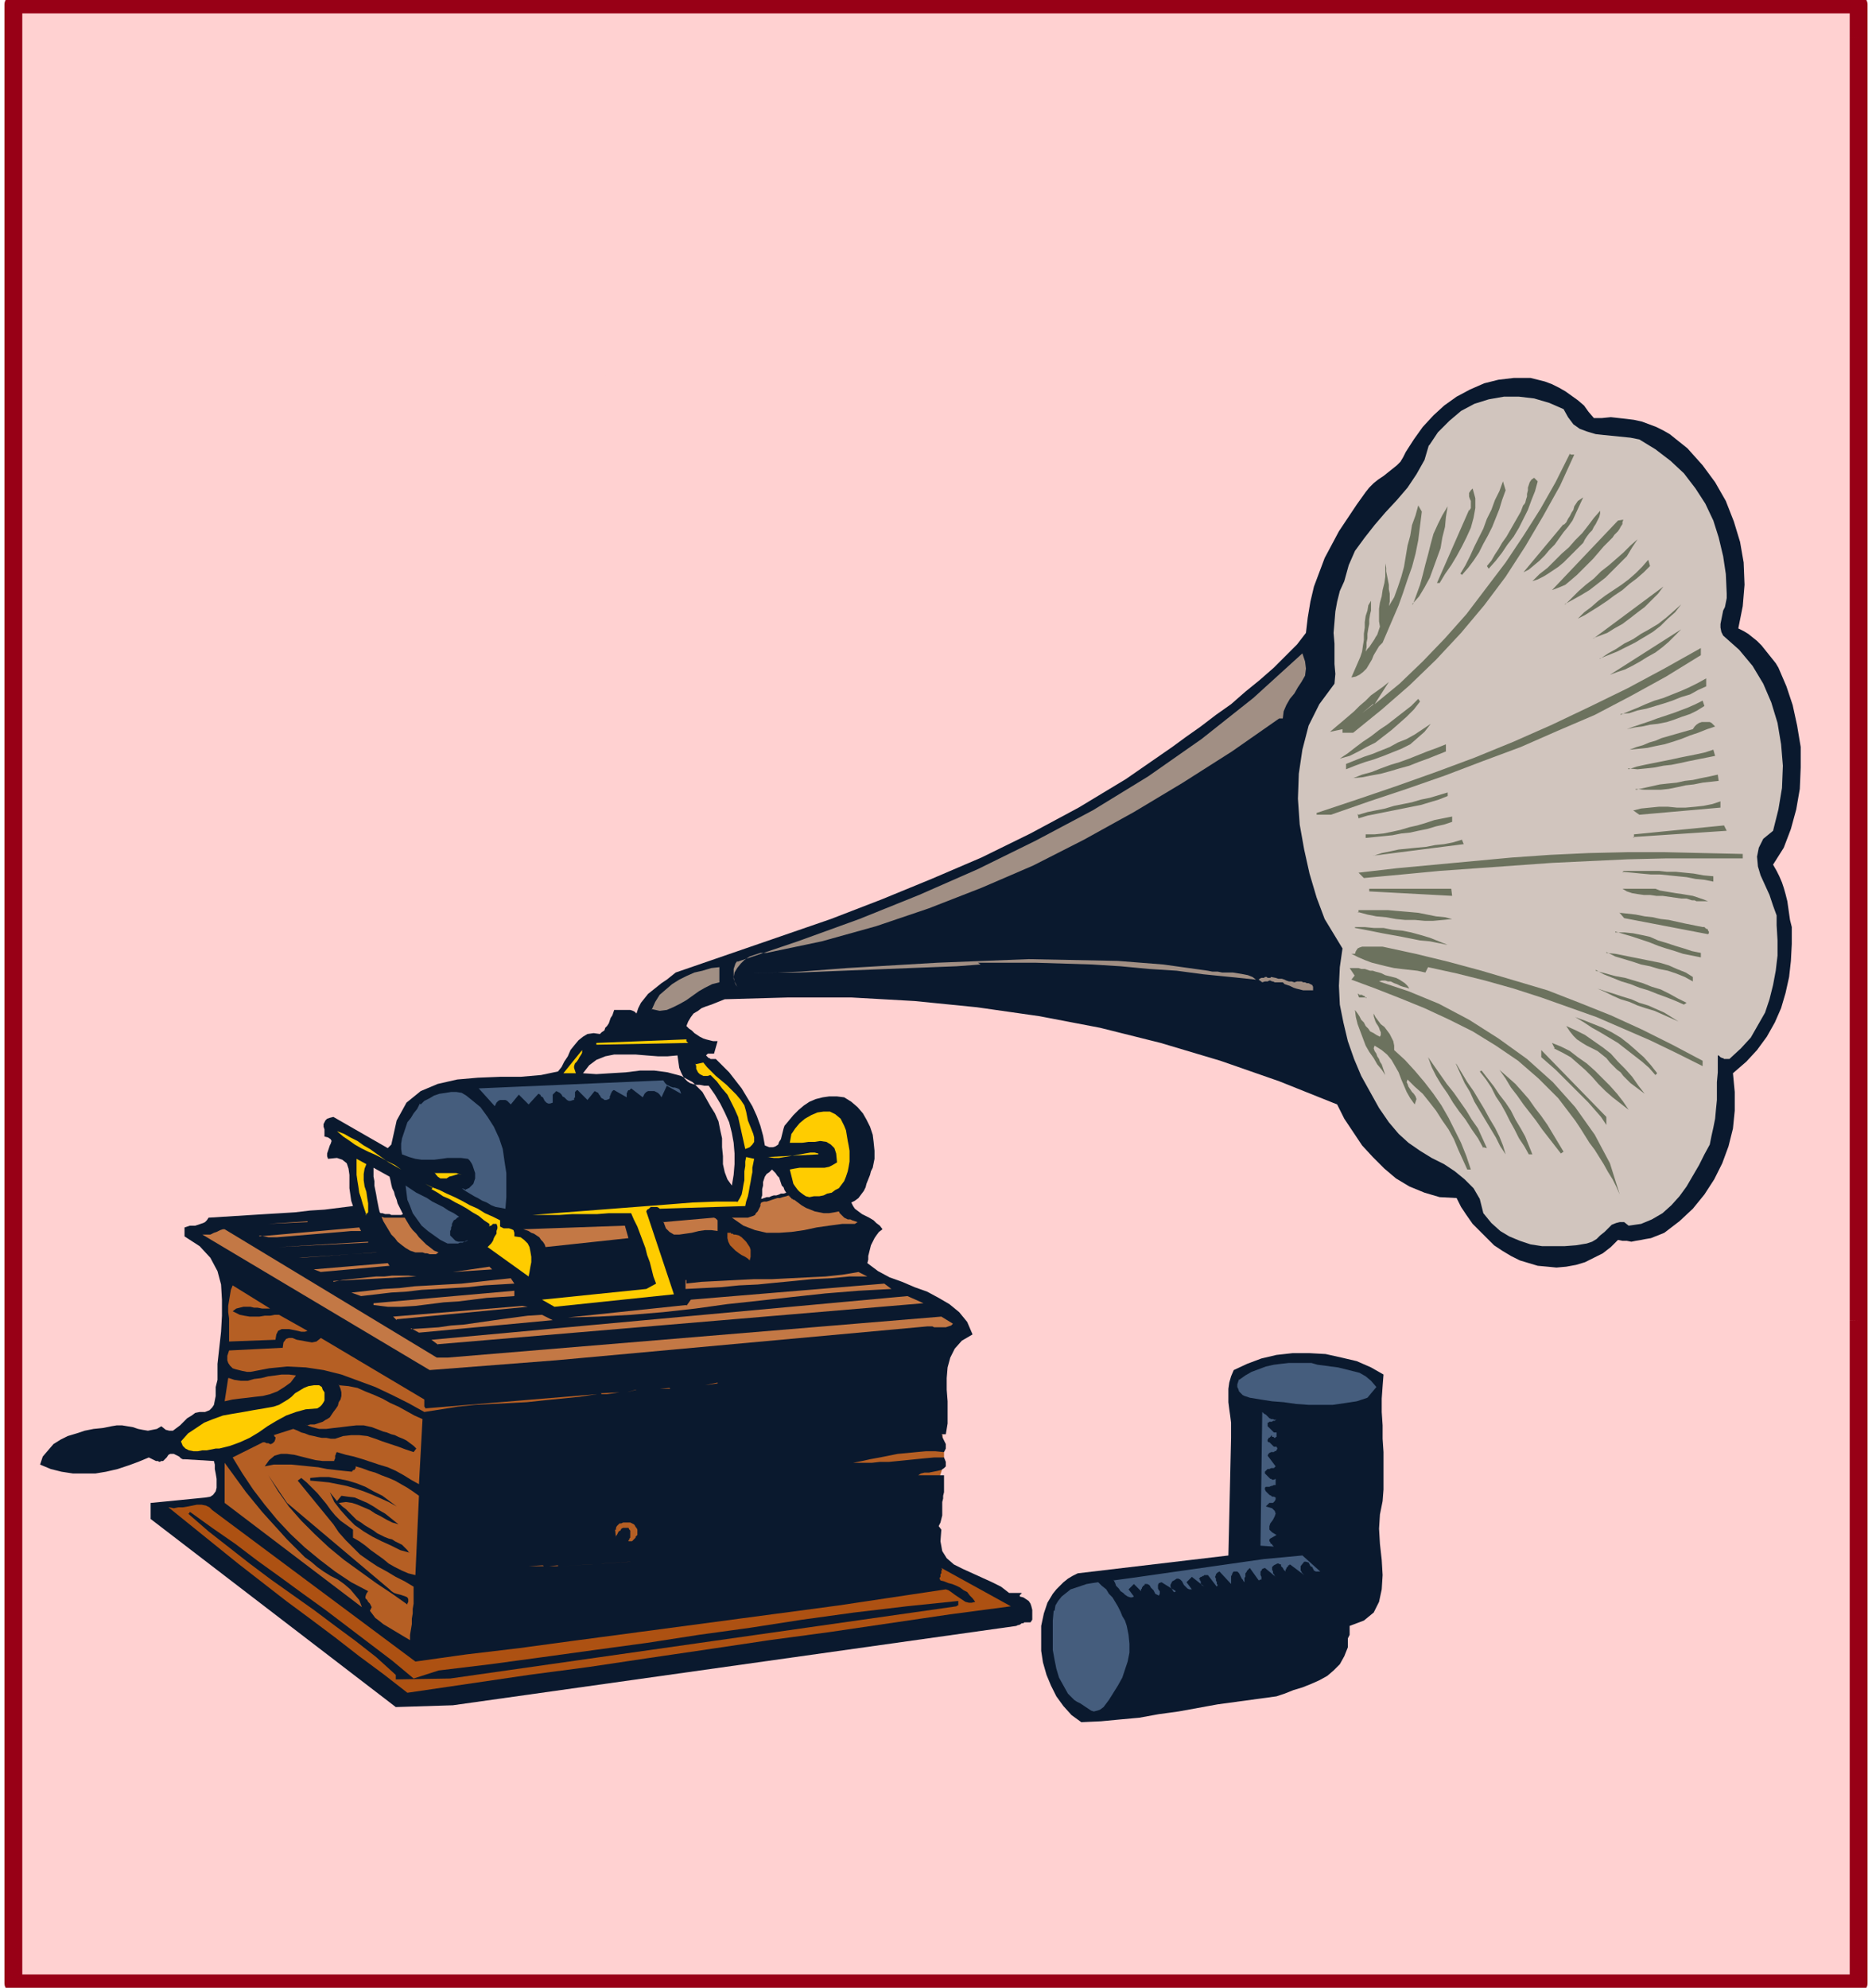
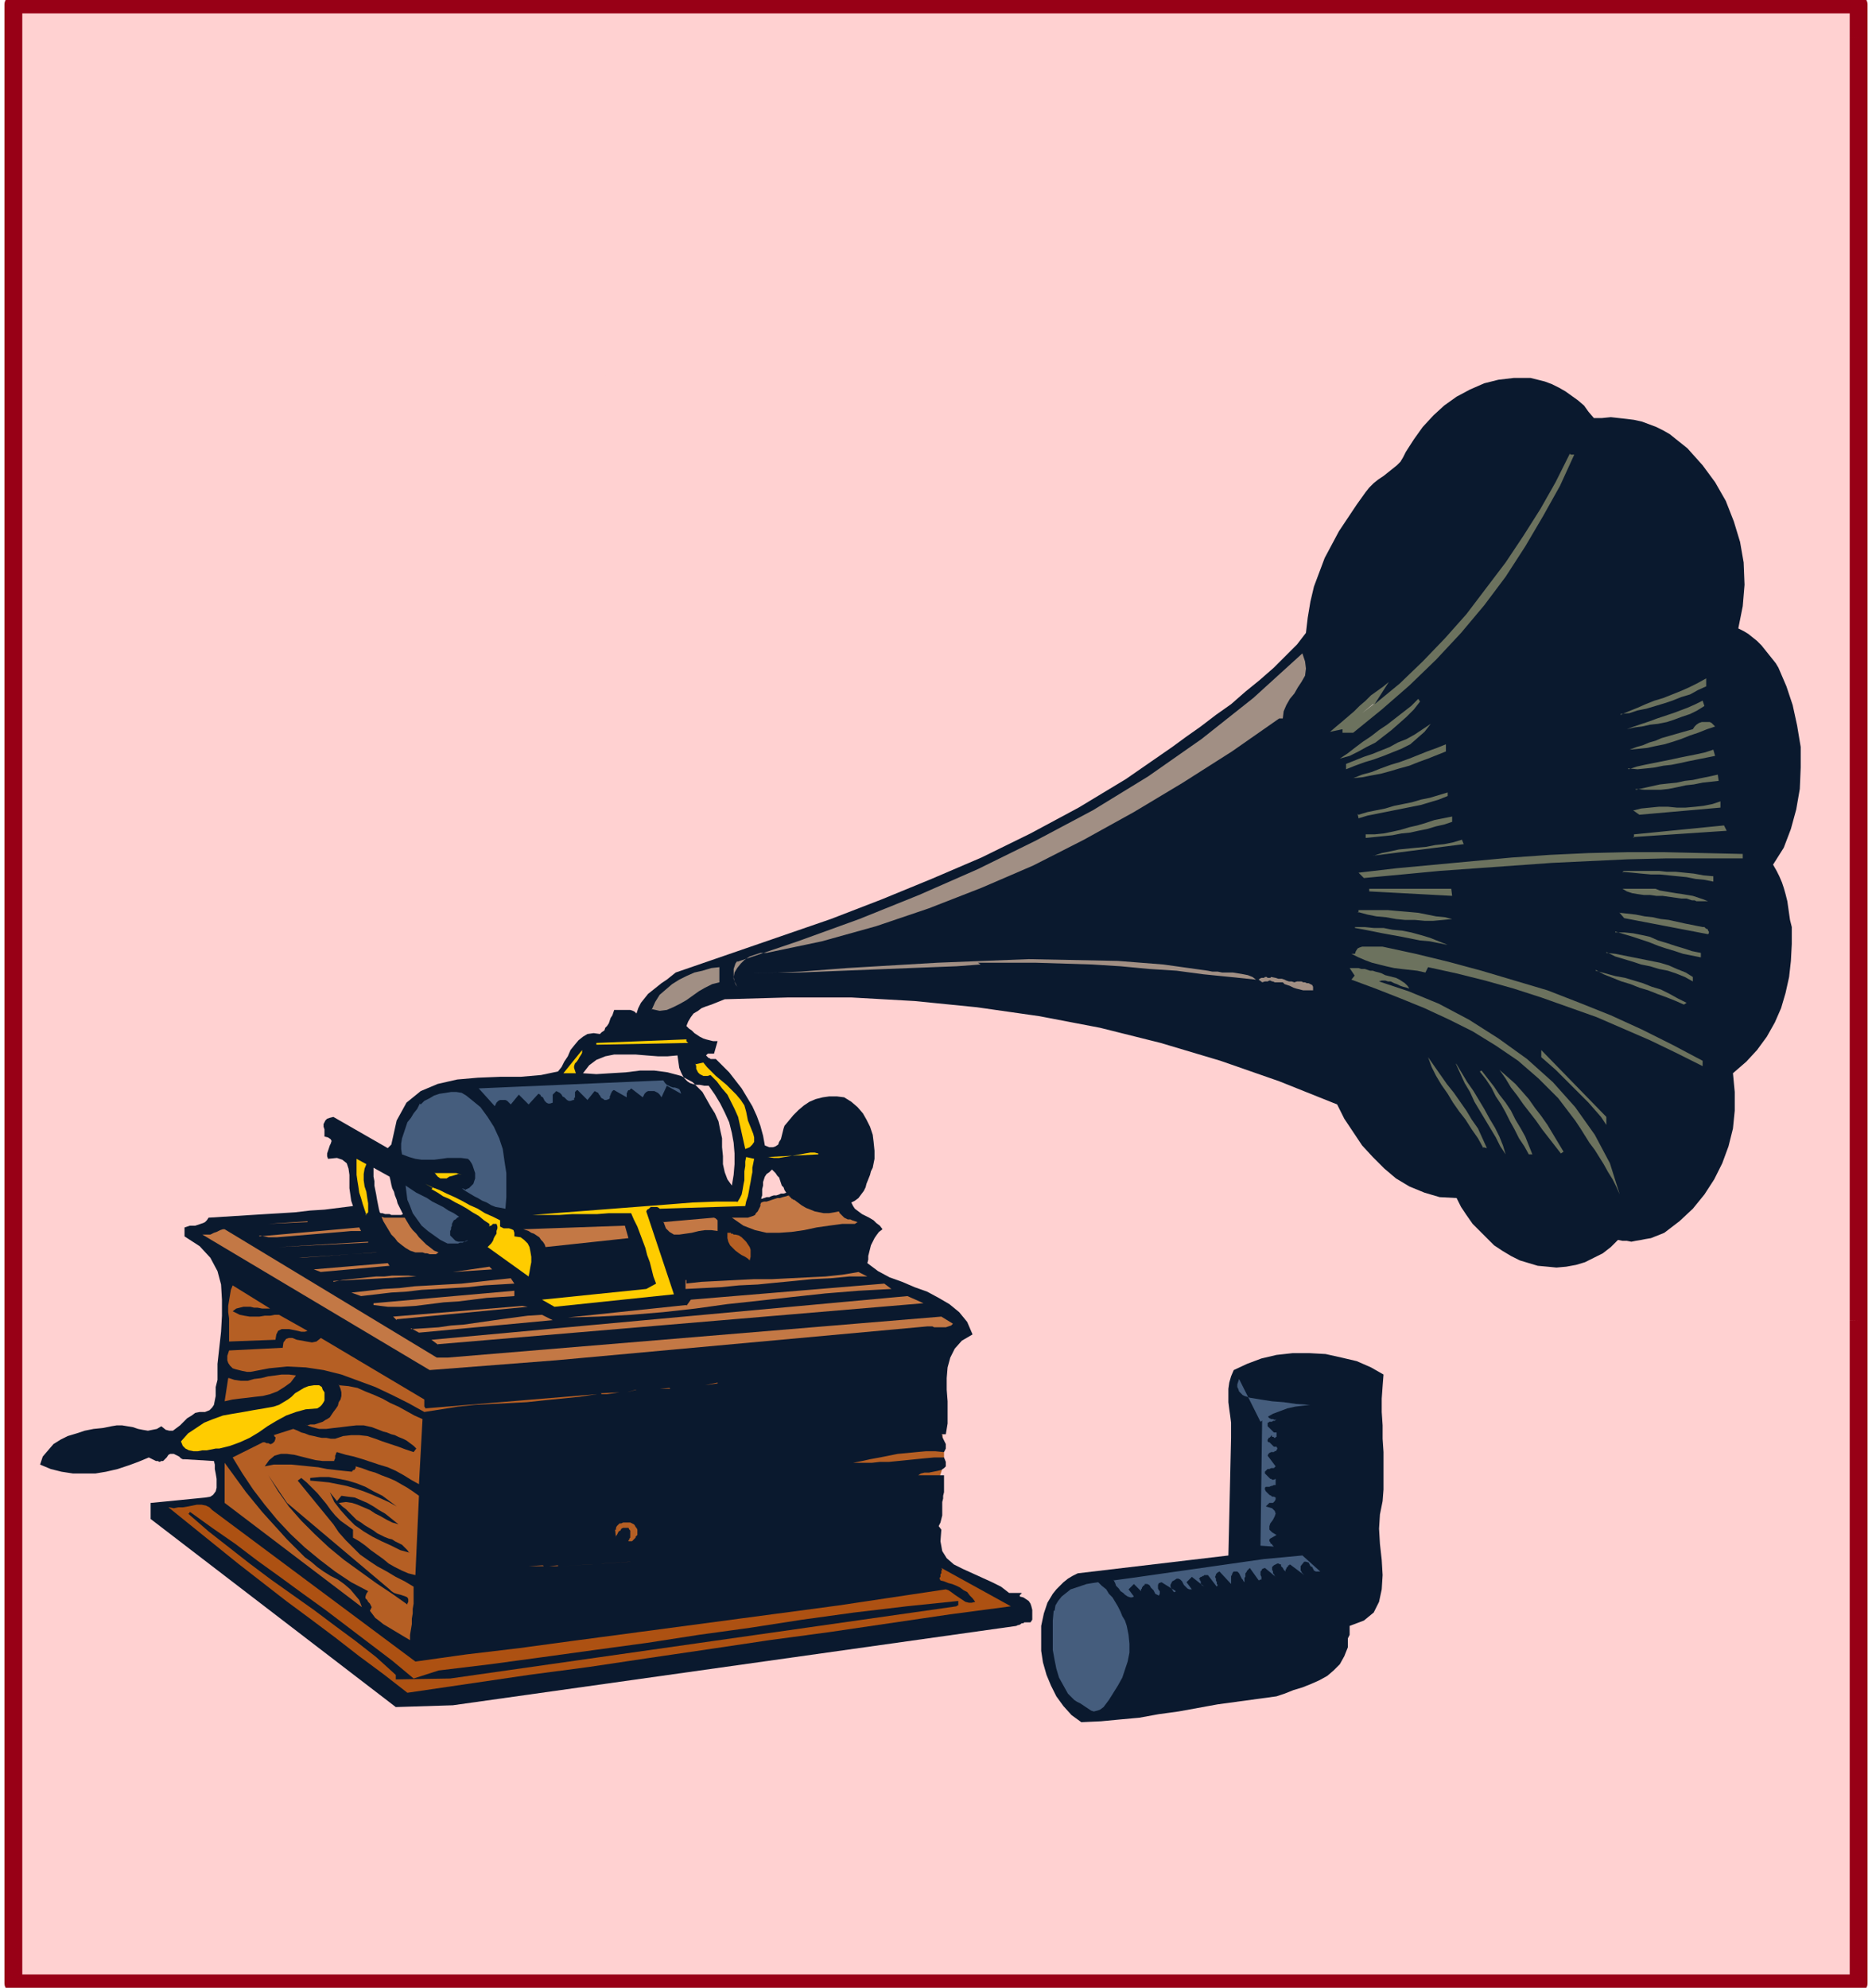
<svg xmlns="http://www.w3.org/2000/svg" fill-rule="evenodd" height="297.333" preserveAspectRatio="none" stroke-linecap="round" viewBox="0 0 2100 2230" width="280">
  <style>.pen1{stroke:none}.brush2{fill:#ffd1d1}.brush3{fill:#b55f24}.brush4{fill:#0a192e}.brush5{fill:#d1c5be}.brush6{fill:#6c725e}.brush7{fill:#a18f84}.brush8{fill:#fc0}.brush9{fill:#455d7d}.brush10{fill:#c37845}</style>
  <path class="pen1 brush2" fill-rule="nonzero" d="M2085 2224V5H15v2220h2070z" />
  <path fill="none" style="stroke:#980016;stroke-width:20;stroke-linejoin:round" d="M2085 2224V5H15v2220h2070" />
  <path class="pen1 brush2" fill-rule="nonzero" d="m172 45 141-3-140 4zm155-3 28-1-27 1zm58 4 226-5-225 6zm371 0-5 1-125-6h6l103 6h22zm15 0 141-3-140 3zm636 0 43-1-43 1zm58-1 67-2-67 2zm188 1 46-1-45 2zm88-2 59-1-58 1zm213 1 138-3-137 3zM222 196l6-6-58 2h15l6-1h5l6-1 5 1 5 1 5 2 5 3zm36-1 28-6 182 2-209 5zm283 3 9-9h-36l3 1h12l3 1h2l3 2 2 2 2 3zm-428 25 204-4-204 4zm396 149-23-2-24-2h-72l-24 1-25 1-24 1-24 1h-24l6-6 234 6zm161-4-67 2h11l6-1h36l8-1h6zm-249 21 219 4-219-4zm365 28-364 9v-6l36 2 38 1 38 1h38l38-1 38-1 37-1 36-2 34-1 32-1zM82 829l46-1-46 1zm1870 654 132-2-131 3z" />
  <path class="pen1 brush3" fill-rule="nonzero" d="M1057 1587v22l1 7v7l1 7v7l-1 7-2 7-2 6-9 8-10 6-10 4-11 2-11 2h-12l-12-1-11-2-11-2-11-2h-1l-2-1-2-1-2-1-3-2-2-2-2-2-2-2-2-2-1-2v-4l-1-3v-7l-1-4v-10l1-4 1-3 3-6 3-6 5-4 5-4 6-3 6-2 7-2 6-1 7-2 6-1 7-2 7-1 7-1 8-1h15l8 1h24z" />
  <path class="pen1 brush4" fill-rule="nonzero" d="m1577 507-3 6-3 5-4 4-5 4-5 4-5 4-6 4-5 4-5 5-4 5-10 14-10 15-10 15-8 15-8 15-6 16-6 16-4 17-3 18-2 17-10 13-13 13-13 13-16 14-16 13-16 14-17 12-17 13-17 12-15 11-52 36-53 32-54 29-55 27-56 24-56 23-57 22-58 20-58 20-58 20-5 4-5 4-6 4-5 4-5 4-5 4-4 5-4 5-3 6-2 6-2-2-2-1-3-1h-18l-1 3-1 3-2 3-1 3-1 3-2 3-2 2-1 3-3 2-2 2-7-1-7 1-5 3-5 4-5 6-4 5-3 7-4 6-3 6-4 5-19 4-23 2h-23l-25 1-23 2-22 5-19 8-16 13-11 20-6 27-4 4-61-35-4 1-3 1-2 2-1 2-1 2v3l1 3v8l4 1 3 2 1 2-1 3-1 2-1 3-1 3-1 3v3l1 3 10-1 6 2 5 4 2 6 1 7v15l1 7 1 7 2 6-16 2-16 2-16 1-17 2-16 1-17 1-16 1-16 1-16 1-16 1-2 3-2 2-2 1-3 1-3 1-3 1h-6l-3 1-3 1v10l17 11 12 13 8 15 4 15 1 17v18l-1 18-2 18-2 18v18l-1 4-1 4v10l-1 5-1 5-2 3-3 3-5 2h-6l-5 1-4 3-5 3-4 4-4 4-4 3-4 3h-4l-4-1-5-4-5 3-5 1-5 1-6-1-5-1-6-2-6-1-6-1h-6l-6 1-10 2-10 1-10 2-9 3-10 3-8 4-8 5-6 7-6 7-3 9 12 5 12 3 13 2h25l12-2 13-3 12-4 11-4 12-5 2 1 2 1 2 1 2 1h2l2 1 2-1h2l2-2 2-2 2-3 2-1h4l2 1 2 1 2 1 2 2 2 1h2l33 2 1 4v5l1 5 1 6v10l-1 4-3 4-3 2-6 1-61 6v18l275 211 64-2 632-89 2-1h1l2-1 1-1h2l1-1h7l2-3v-11l-1-4-1-3-2-3-3-2-3-2-4-1v-2h1v-1h1v-1h-14l-9-7-10-5-11-5-11-5-11-5-10-5-8-7-5-8-2-11 1-13-3-4 2-4 1-4 1-4v-15l1-4v-3l1-4v-19h-29l3-2 4-1h5l5-1 5-1 4-1 3-2 2-2v-5l-2-5h-11l-11 1-10 1-10 1-10 1-10 1h-10l-9 1h-21l10-2 9-2 11-2 10-2 10-2 11-1 10-1 11-1h10l10 1 1-2 1-2v-5l-1-2-1-2-1-2-1-2v-2l-1-1h5l2-12v-25l-1-13v-13l1-12 3-11 5-10 8-9 12-7-6-14-9-11-11-9-12-7-13-7-14-5-14-6-14-5-13-7-12-9 1-4v-4l1-4 1-4 1-4 2-4 2-4 2-3 3-4 4-3-3-4-4-3-3-3-5-3-4-2-4-2-4-3-4-3-2-3-2-4 4-2 4-3 3-4 3-4 2-4 1-4 2-5 2-5 1-4 2-4 2-10v-9l-1-10-1-8-3-9-4-8-4-7-6-7-7-6-8-5-8-1h-9l-7 1-8 2-7 3-6 4-6 5-6 6-5 6-5 6-1 3-1 4-1 4-1 4-2 3-1 3-3 2-3 1h-4l-5-2-2-11-3-11-4-11-5-11-6-10-6-10-7-9-7-9-8-8-7-7h-6l-1-1h-1l-1-1-1-1-1-1 1-1 1-1h7l4-14h-5l-4-1-4-1-3-1-4-2-3-2-3-2-3-3-3-2-3-3 2-5 3-5 3-4 5-3 4-3 5-2 6-2 5-2 5-2 5-2 71-2h71l71 4 70 7 70 10 68 13 68 17 67 20 66 23 65 26 8 16 10 15 10 15 12 13 13 13 13 11 15 9 17 7 17 5 19 1 5 10 6 9 7 10 8 8 8 8 8 8 9 6 10 6 10 5 10 3 10 3 11 1 10 1 11-1 11-2 10-3 10-5 10-5 9-7 8-8 5 1h5l5 1 5-1 6-1 5-1 6-1 5-2 5-2 5-2 17-13 15-14 13-16 11-17 9-18 7-19 5-20 2-20v-21l-2-21 15-13 12-13 11-15 9-16 7-16 5-17 4-18 2-18 1-19v-19l-2-8-1-7-1-7-1-7-2-8-2-7-2-6-3-7-3-6-4-7 12-19 8-21 6-22 4-23 1-24v-23l-4-24-5-23-7-21-9-21-3-5-4-5-4-5-4-5-4-5-5-5-5-4-5-4-5-3-6-3 5-25 2-24-1-25-4-23-7-23-9-23-12-21-14-19-17-19-20-16-7-4-8-4-8-3-8-3-9-2-8-1-9-1-9-1-10 1h-9l-6-7-5-7-7-6-7-5-7-5-7-4-8-4-8-3-8-2-8-2h-19l-17 2-16 4-16 7-15 8-14 10-12 11-12 13-10 14-9 14z" />
-   <path class="pen1 brush5" fill-rule="nonzero" d="m1603 499-5 17-9 16-10 15-12 14-13 14-12 14-11 14-11 15-7 16-5 18-5 11-3 12-2 11-1 12-1 12 1 12v23l1 11-1 11-17 23-12 24-7 27-4 27-1 28 2 29 5 28 6 27 8 27 9 24 20 33-3 21-1 21 1 21 4 20 5 21 7 20 8 19 10 18 10 18 11 16 11 13 11 10 13 9 13 8 14 7 12 8 11 9 10 10 7 12 4 16 9 11 10 9 10 6 12 5 12 4 13 2h25l13-1 12-2 6-2 5-3 4-4 5-4 4-4 4-4 5-2 4-1h5l5 4 14-2 12-5 12-7 10-9 9-10 8-11 7-12 7-12 6-12 6-11 2-10 2-9 2-10 1-11 1-10v-20l1-11v-19h1l1 1 1 1 2 1h1l1 1h6l13-12 11-12 8-14 8-14 5-15 4-16 3-16 2-17v-17l-1-17v-11l-4-11-4-12-5-11-5-11-3-10-1-11 2-10 5-10 11-9 6-24 4-24 1-25-2-24-4-24-7-23-9-21-12-20-15-18-18-16-2-4-1-5v-4l1-5 1-5 1-5 2-4 1-5 1-5v-5l-1-22-3-20-5-21-6-19-9-19-11-17-13-17-15-14-17-13-18-11-10-2-10-1-10-1-10-1-9-1-10-3-8-3-7-5-6-8-5-9-16-7-17-5-17-2h-17l-17 3-16 5-15 8-13 11-13 13-10 15z" />
  <path class="pen1 brush6" fill-rule="nonzero" d="m1761 509-16 32-17 30-19 30-20 30-22 29-22 29-24 27-25 26-26 25-28 23 16-25-6 5-7 5-7 5-6 6-7 6-6 6-7 6-7 6-6 5-7 6 14-3v4h12l32-26 31-27 30-29 28-30 26-31 24-32 22-34 20-34 19-34 16-35h-4z" />
-   <path class="pen1 brush6" fill-rule="nonzero" d="m1709 566-3 8-4 7-4 7-4 7-4 7-5 7-4 7-4 6-4 7-5 6 2 3 8-9 7-9 6-9 7-9 6-10 5-10 5-10 4-11 4-10 3-11-4-4-3 2-2 3-1 3-1 3v3l-1 4v3l-1 3-1 4-2 3zm-71 77 2 2 7-8 6-8 6-9 5-10 5-9 5-10 4-10 4-10 3-10 4-11-3-10-4 11-5 10-4 11-5 10-4 11-5 10-5 10-5 11-5 10-6 10zm10-71-36 82h3l6-10 7-10 6-10 6-11 5-10 5-11 3-11 2-11v-11l-3-11-2 2-2 3v4l1 3 1 2v8l-2 3zm106 16-45 54 6-3 6-5 6-5 6-6 5-6 6-6 5-7 5-7 5-6 5-7 12-26-3 2-3 2-2 3-2 3-1 4-2 3-2 4-2 3-2 4-3 3zm-196 92 1-5v-9l-1-5v-5l-1-5-1-5-1-5v-4l-1-5v15l-1 7-2 8-1 7-2 7-1 7v14l1 6-1 3-1 3-1 3-2 3-1 2-2 3-2 3-2 3-2 2-2 3 1-5v-5l1-5v-5l1-6 1-5v-5l1-6 1-4v-11l-3 5-1 6-2 6-1 7v6l-1 7v7l-1 6-1 7-2 6-10 23 5-1 4-2 4-3 4-4 3-5 3-5 2-5 3-5 3-5 4-4 6-14 6-14 6-14 5-14 5-15 5-14 4-15 3-15 2-16 2-16-4-7-3 11-4 11-2 12-3 11-2 12-2 12-3 11-4 12-4 11-6 10zm26-2 8-9 6-10 6-11 4-11 4-11 4-11 2-12 3-12 1-11 2-12-6 10-5 10-5 11-3 11-3 12-3 11-3 12-3 11-4 11-4 11zm135-26 6-2 6-3 5-3 6-4 6-4 6-5 6-6 5-5 6-6 5-5 2-4 2-3 3-4 3-3 2-4 2-3 2-4 2-4 1-4v-3l-7 8-6 8-7 9-8 8-7 8-8 7-8 8-8 8-9 7-8 8zm22 10 8-3 7-3 6-5 7-6 6-6 6-6 6-6 6-7 6-7 6-6 2-2 2-2 2-3 2-2 2-2 2-3 1-2 2-3v-2l1-3-6 1-74 78zm14 16 9-5 9-5 10-6 9-7 9-7 8-8 8-8 8-8 6-10 6-9-8 7-8 8-8 7-8 7-9 7-8 8-9 7-8 7-8 8-7 7zm15 16 8-4 8-5 8-5 9-6 8-6 9-6 8-7 8-6 8-7 7-7-2-7-7 8-7 7-8 7-8 6-9 6-9 6-8 6-8 7-8 6-7 7zm17 22 8-3 8-3 8-5 9-5 8-6 9-7 8-6 8-8 7-7 6-8-78 58zm7 23 10-4 10-4 10-5 10-5 10-6 10-6 9-7 8-8 8-7 7-9-9 8-8 7-9 7-10 6-9 5-9 6-10 5-9 6-9 5-9 6zm12 18 8-3 9-3 8-4 9-5 8-5 9-5 8-6 7-6 7-7 7-7-80 51zm-329 155v2h16l43-15 42-14 43-15 42-16 43-16 41-18 42-18 40-21 40-22 39-24v-8l-41 23-41 22-43 21-42 20-43 19-44 18-43 16-45 16-44 15-45 15z" />
  <path class="pen1 brush7" fill-rule="nonzero" d="m827 1078-2 3-1 3-1 3v11l1 3 1 3 2 3-3-6-1-5 1-5 3-5 4-5 4-4 6-4 6-2 6-2h7l62-13 61-17 59-20 59-23 58-25 57-29 56-31 55-33 55-35 53-37h4l1-8 3-7 4-7 5-6 4-7 4-6 4-7 1-8-1-8-3-9-55 50-58 46-60 42-62 38-64 34-65 32-66 29-67 27-69 25-68 23z" />
  <path class="pen1 brush6" fill-rule="nonzero" d="m1818 801 10-1 9-3 10-2 10-3 10-3 9-3 10-4 10-3 9-5 9-4v-9l-9 5-10 5-9 4-10 4-10 4-10 3-10 4-9 4-10 4-9 4zm-315 50 11-3 10-5 9-5 10-5 9-7 9-7 8-7 9-8 8-8 7-9-2-3-8 8-9 7-9 7-9 7-9 6-9 7-9 6-8 6-9 7-9 6zm322-33 9-2 8-1 9-2 9-1 10-2 9-3 8-3 9-3 8-4 8-5-2-6-8 4-9 4-8 3-8 3-9 3-9 3-8 3-9 3-9 3-8 3z" />
  <path class="pen1 brush5" fill-rule="nonzero" d="m1540 790-12 10 13-10z" />
  <path class="pen1 brush6" fill-rule="nonzero" d="m1899 818-7 2-7 2-7 2-7 2-7 2-7 3-7 2-7 3-7 2-8 3 10-1 10-1 9-2 10-2 10-3 9-3 10-4 9-3 10-4 9-3-2-2-2-2-2-1h-9l-3 1-3 2-2 2-2 3zm-389 39v6l10-4 11-4 10-3 11-4 10-4 10-4 10-5 8-7 8-7 7-9-9 6-9 6-9 5-10 4-9 5-10 4-10 4-9 3-10 4-10 4zm7 16 11-1 10-2 11-2 11-3 10-3 11-3 10-4 11-4 10-4 10-4v-8l-10 4-11 4-10 4-10 4-11 4-10 3-11 4-10 4-11 3-10 4zm309-11 11 1 10-1 9-1 10-2 9-1 10-2 9-2 10-2 10-2 10-2-2-7-9 3-9 2-10 2-10 2-9 2-10 2-10 2-10 2-9 2-9 3zm9 23 10 1h18l9-1 10-2 9-2 9-1 10-2 9-1 9-1-1-7-9 2-10 2-9 2-9 1-9 2-10 1-9 1-9 2-9 2-9 2zm-312 28 1 5 10-3 10-2 10-2 10-2 10-2 10-2 10-2 10-3 10-3 10-4v-4l-10 3-10 3-10 2-10 3-10 2-10 2-10 3-10 2-10 2-10 3zm309-4 7 5 91-8v-7l-9 3-10 2-9 1-11 1h-10l-10-1h-10l-10 1-10 1-8 2zm-300 27v4l10-1 10-1 10-1 10-2 10-1 9-2 10-2 10-3 9-2 9-3v-6l-10 2-10 2-9 3-10 3-9 2-10 3-9 2-10 2-10 1h-10zm300 3 105-7-3-6-101 10v4zm-292 21 102-13-2-5-10 3-10 2-10 1-10 2-11 1-10 1-10 1-9 2-10 2-9 3zm-17 18 7 7 43-4 42-4 42-3 42-3 42-3 42-2 43-2 42-1h87v-5l-44-1-43-1h-43l-43 1-43 2-43 3-43 4-43 4-43 4-43 5zm297 0 11 1 10 1 11 1h10l10 1 10 1 10 1 10 2 10 1 10 2v-6l-11-1-11-2-10-1-10-1h-10l-9-1h-40v2zm0 19 5 3 6 2 6 1 7 1h7l7 1h7l7 1 7 1 7 1h6l3 1 3 1h3l2 1h13l-5-2-6-2-6-2-6-1-6-1-7-1-6-1-6-1-6-1-5-2h-36zm-284 3 93 5-1-8h-92v4zm-13 23 11 3 10 2 11 1 11 2 10 1h11l11 1h10l11-1 10-1-8-2-10-1-10-2-10-2-11-1-12-1-11-1h-33v3zm293 0 6 7 94 18 1-1v-2l-1-1v-1l-1-1h-1l-1-1-1-1h-2l-10-2-10-2-9-2-9-2-9-1-9-2-9-1-10-2-9-1-9-1zm-296 16v2l11 2 10 2 10 2 11 2 11 2 10 2 10 2 11 1 10 2 10 2-10-4-10-4-10-3-11-3-10-2-11-1-10-2h-11l-10-1h-11zm292 6 10 3 10 3 9 3 9 3 10 4 9 3 10 3 9 3 10 2 10 2v-5l-10-2-9-3-10-3-9-3-10-3-9-4-9-2-10-2-10-1h-10zm-292 25h-4l8 4 7 3 8 3 8 2 8 2 9 2 8 1 9 1 9 1 9 2 3-6 32 7 32 8 32 9 31 10 31 11 31 11 30 13 30 13 29 14 30 15v-6l-34-18-34-17-35-16-35-14-36-14-37-11-37-11-37-10-37-9-37-8h-23l-3 1-2 1-2 3-1 3zm282-2 10 5 10 3 10 3 9 3 10 2 10 3 10 2 9 3 10 4 9 5v-5l-8-5-10-4-9-4-10-3-10-2-10-2-10-2-10-2-10-2-10-1z" />
  <path class="pen1 brush5" fill-rule="nonzero" d="M1556 1074h-8 9z" />
  <path class="pen1 brush7" fill-rule="nonzero" d="m845 1092 26-1h26l24-1 25-1 25-1 25-1 25-1 26-1 26-1 27-2-3-2h64l32 1 32 1 32 2 32 3 31 2 30 4 30 3 29 3-4-3-5-2-5-1-6-1-6-1h-12l-5-1h-6l-5-1-50-7-51-4-50-1-50-1-51 2-51 2-51 3-51 3-52 4-52 2zm-114 40 9 2 8-1 7-3 8-4 7-4 7-5 7-5 7-4 8-4 8-2v-17l-9 1-10 3-9 2-9 4-8 4-8 5-7 6-7 6-5 8-4 9z" />
  <path class="pen1 brush6" fill-rule="nonzero" d="m1520 1094-4 5 27 10 28 11 27 11 28 13 26 13 26 16 25 17 23 20 22 22 19 25 6 9 5 8 5 8 6 8 5 8 5 8 5 9 5 8 4 8 4 9-11-35-17-32-22-31-25-28-29-26-32-23-33-21-34-18-34-14-33-11 3-1h4l3 1h3l4 2 3 1 4 2 3 1 4 1 3 1-2-3-3-3-3-2-3-2-4-2-4-1-4-1-4-1-4-2-3-1-4-1-3-1h-3l-3-1-3-1h-4l-3-1h-10l6 9zm270-6 9 5 10 4 10 4 10 3 10 4 10 3 10 4 11 4 10 4 9 4 3-2-10-5-9-5-10-5-10-3-10-4-10-3-10-3-11-2-11-3-11-3z" />
  <path class="pen1 brush7" fill-rule="nonzero" d="m1412 1099 4 3 3-1h3l2-1h1l2 1h1l2 1h9l2 2 3 1 3 1 4 2 3 1 4 1 4 1h11v-4l-1-2-2-1-2-1h-2l-2-1h-2l-2-1h-5l-3 1-3-1h-3l-3-1-2-1-3-1h-4l-3-1-5-1-1 1h-3l-1-1h-2l-1 1h-3l-2 1-1 1z" />
-   <path class="pen1 brush6" fill-rule="nonzero" d="m1792 1109 9 4 8 4 9 4 10 3 9 4 9 3 10 3 9 4 9 4 9 4-8-5-8-5-9-4-9-4-10-3-9-4-10-3-9-3-10-3-9-3zm-269 6 1 2v1l1 1h7l1 1 1 1-1-1v-1h-1l-1-1-1-1h-1l-1-1h-3l-1-1zm31 91-1-3-1-3-1-3-1-3-2-3-1-3-2-3-1-3-2-3-1-3 1-3 8 5 6 5 5 6 4 7 4 7 3 8 3 7 3 7 4 7 5 7 1-3 1-3-1-3-2-3-2-2-2-3-2-3-1-3-1-2 1-3 8 8 9 8 8 10 7 9 7 11 7 10 6 11 5 12 5 11 5 11h4l-5-15-6-15-7-14-7-14-8-14-9-13-10-13-11-13-11-12-12-11v-5l-1-5-2-4-2-4-3-4-3-4-4-3-3-4-3-4-2-4v3l1 3 1 3 1 2 2 3 1 2 1 3 1 2v3l-1 2-4-2-3-2-4-2-2-3-3-3-2-4-3-3-2-4-2-3-3-4 1 8 2 8 3 8 3 8 3 8 4 7 5 7 4 7 5 6 4 6zm213-65 10 6 9 6 9 5 10 6 10 6 9 7 9 7 9 7 8 7 7 8 2-2-7-9-8-9-9-8-8-7-9-7-10-6-10-5-10-4-10-4-11-4zm-10 10 4 6 4 5 4 4 6 4 5 3 6 3 6 3 5 4 5 4 4 5 4 4 4 4 4 3 3 4 4 4 4 4 4 3 4 3 4 3 4 3-7-9-7-10-8-9-8-8-8-9-9-7-10-7-10-7-10-5-11-5zm-14 25 10 5 9 5 8 7 8 7 8 8 7 8 8 8 8 7 9 7 9 7-6-9-7-9-8-9-8-8-9-9-9-8-10-7-9-7-10-5-10-4 3 6z" />
  <path class="pen1 brush8" fill-rule="nonzero" d="m772 1170-2-2v-2l-101 4v2l103-2z" />
  <path class="pen1 brush6" fill-rule="nonzero" d="m1729 1186 8 7 8 7 7 7 8 8 7 7 8 8 7 7 7 8 7 8 6 9v-9l-73-75v8z" />
  <path class="pen1 brush8" fill-rule="nonzero" d="m646 1204-1-3-1-3v-2l1-3 2-2 2-3 1-2 2-3 1-2v-3l-21 26h15z" />
  <path class="pen1 brush2" fill-rule="nonzero" d="m654 1204 15 1 16-1 17-1 16-2h16l15 2 15 4 13 7 11 11 9 16 5 8 4 9 2 10 2 9v10l1 10v9l2 9 3 8 5 7 2-12 1-12v-12l-1-12-2-11-3-12-5-11-5-10-6-10-7-10h-5l-5-1h-4l-4-1-3-1-3-2-3-3-2-3-2-4-2-5-2-14-11 1h-11l-13-1-12-1h-24l-10 2-10 4-8 6-7 9z" />
  <path class="pen1 brush6" fill-rule="nonzero" d="m1664 1287 4 1-5-11-5-11-7-10-6-10-7-10-7-10-8-10-7-10-7-10-7-10 4 11 5 10 6 10 7 10 6 10 7 10 7 9 7 11 7 10 6 11z" />
  <path class="pen1 brush8" fill-rule="nonzero" d="m780 1193 1 3v3l1 2 1 2 2 2 2 1 2 1h5l3-1 7 7 6 8 6 7 4 8 4 8 4 9 2 9 2 9 2 9 2 9 5-2 3-3 2-3v-5l-1-4-2-5-2-5-2-5-1-5-1-5-2-7-4-6-5-6-6-6-5-5-6-5-6-5-5-5-5-5-4-5-9 2z" />
  <path class="pen1 brush6" fill-rule="nonzero" d="m1633 1193 5 11 5 11 6 10 5 11 6 10 6 10 6 10 6 10 5 10 6 9-3-10-4-10-5-10-6-10-6-11-6-10-6-10-7-10-6-10-6-10zm49 7 7 10 6 10 7 9 7 10 7 9 7 9 7 10 7 9 7 9 7 9 3-2-6-10-6-10-6-10-7-10-7-9-7-10-7-8-8-9-9-8-8-7zm-22 2 7 9 6 9 5 10 6 9 5 9 5 10 5 9 5 10 6 9 5 9h4l-4-10-4-10-5-9-6-10-5-10-6-9-7-9-6-9-7-9-7-9-2 1z" />
  <path class="pen1 brush9" fill-rule="nonzero" d="m555 1241 1-2 1-2 2-2 2-1h6l2 1 2 2 2 2 9-11 11 11 11-12 2 1 1 2 2 1 1 2 1 2 1 1 1 1 2 1h2l3-1v-9l1-1 1-1 1-1 1-1 2 1 2 1 2 2 1 2 2 1 2 2 1 1 2 1h2l3-1h1v-2l1-1v-6l1-1 1-1h1l11 11 8-10 2 1 2 1 1 2 1 1 1 2 1 1 2 1 1 1h2l3-1 1-1v-2l1-2v-1l1-1v-1l1-1 1-1h1l14 8v-5l1-1v-1l1-1h1l1-1 1-1 13 10 1-2 1-2 2-2 2-1h7l2 1 2 1 2 2 2 3 6-13 16 9-1-3-1-2-2-1-3-1h-2l-3-1-2-1-2-1-2-2-2-3-207 9 18 20zm-84-3-3 6-4 5-3 5-4 5-2 6-2 6-2 6-1 6v6l1 6 8 3 7 2 7 1h14l8-1 7-1h15l8 1 2 2 2 3 1 2 1 3 1 3 1 3v6l-1 3-1 3-1 1-1 1-1 1-1 1-1 1h-1l-1 1h-1l-1 1-1-1-3-1 4 3 5 3 5 3 4 2 5 3 5 2 5 3 5 2 6 1 5 1 1-13v-27l-2-13-2-14-4-12-6-13-7-11-8-11-11-9-5-4-5-3-6-1h-6l-6 1-7 1-6 2-5 3-6 3-4 4z" />
-   <path class="pen1 brush8" fill-rule="nonzero" d="m888 1271-2 11h14l7-1h7l6-1 7 1 5 3 4 4 2 6 1 10-5 3-4 2-5 1h-28l-6 1-5 1 1 4 1 4 1 4 1 4 2 3 3 4 2 2 4 3 3 2 4 1 5-1h6l5-1 4-2 5-1 4-3 4-2 3-4 3-4 2-5 2-6 1-5 1-6v-12l-1-6-1-5-1-6-1-6-2-5-4-8-6-5-6-3h-7l-7 1-7 3-7 4-6 5-5 6-4 6zm-510-2 7 6 6 4 7 5 7 4 8 4 7 3 8 4 7 4 8 4 7 5-7-4-7-4-7-5-7-5-7-5-7-4-7-5-8-4-7-4-8-3z" />
  <path class="pen1 brush8" fill-rule="nonzero" d="m861 1298 57-3v-1l-4-1h-5l-6 1-5 1-6 1-6 1-6 1-6 1h-6l-6-1zm-34 50h-24l-26 1-25 2-26 2-26 2-26 2-26 2-26 2-25 2h-24 54l15-1h28l13-1h25l3 7 4 8 3 8 3 8 3 8 2 8 3 8 2 8 2 8 3 8-11 6-117 12 14 8 134-14-31-93 1-2 2-1 1-1 1-1h7l2 1 1 1 96-3 1-5 2-6 1-5 1-6 1-5 1-6 1-5v-5l1-5 1-5-9-2-1 5v5l-1 6v10l-1 5-1 6-1 5-2 4-3 5zm-417 15 3-3v-10l-1-6-1-7-2-6-1-7v-7l1-6 2-5-11-6v18l1 7 1 6 1 7 2 6 2 7 2 6 2 6zm77-48 4 5 3 2h7l3-2 4-1 3-1 3-1 4 1 3 2-3-2-3-1-3-1h-24z" />
  <path class="pen1 brush8" fill-rule="nonzero" d="m486 1332-2 2 7 4 6 4 7 3 7 4 6 3 7 4 6 4 7 4 6 5 6 4v4-1l1-1h1l1-1 1-1h4l1 3v2l-1 3v3l-2 3-1 2-1 3-2 3-2 2-2 2 46 33 1-5 1-6 1-5v-6l-1-6-1-5-2-4-4-4-4-3-7-1v-4l-1-3-2-1-3-1h-6l-2-1-2-1v-7l-8-4-9-4-8-5-9-4-9-5-8-4-9-4-8-4-8-3-8-4 9 5z" />
  <path class="pen1 brush9" fill-rule="nonzero" d="M502 1395h12l2-1h3l2-1 2-1 2-1-1 1-2 1h-8l-3-1-2-2-2-2-2-2v-5l1-2v-2l1-2v-2l1-2 1-2 2-1 2-2 2-1-6-4-6-3-6-4-6-3-6-3-6-4-6-3-6-3-6-4-6-4 1 8 1 8 3 7 3 8 5 7 5 7 7 6 7 5 7 5 8 4z" />
  <path class="pen1 brush10" fill-rule="nonzero" d="m744 1370 3 8 4 4 5 3h6l7-1 7-1 8-2 7-1h7l7 1v-12l-1-1-1-1-2-1-57 5zm-399 0-44 3 44-2zm242 9 3 1 3 1 3 2 3 1 3 2 3 2 2 3 2 2 2 3 1 3 93-10-4-14-113 4zm-296 7 10 2h10l12-1 12-1 12-1 12-1 12-1 12-1 11-1h11l-2-4-112 10z" />
  <path class="pen1 brush10" fill-rule="nonzero" d="m227 1385 255 152 142-11 416-38h6l2 1h13l3-1 3-1 2-2-13-8-554 46h-12l-238-144h-2l-3 1-2 1-2 1-3 1-2 1-2 1h-8z" />
  <path class="pen1 brush3" fill-rule="nonzero" d="M816 1383v6l1 4 2 4 3 3 3 3 4 3 3 2 4 2 3 2 2 2 1-4v-8l-1-3-2-3-2-3-3-3-2-2-3-2-4-1h-2l-1-1h-2v-1h-3z" />
  <path class="pen1 brush10" fill-rule="nonzero" d="m413 1393-100 6 100-5zm-80 18h2l88-6h-2l-82 6h-5zm26 16 78-7-2-3-83 7 8 3zm193-3-3-3-41 6 45-3zm216 16h2v-4h-1v10l20-1 20-1 20-2 21-1 20-2 21-2 20-2 21-1 21-2h20l-10-5-18 3-19 2-20 1-20 1-20 1h-20l-20 1-19 1-20 1-18 2zm-394-3 93-5-9-1h-18l-9 1h-9l-10 1-9 1-10 1-9 1-10 2zm20 13 11 4 17-2 17-2 17-1 17-2 18-1 17-1 17-1 18-2 17-1 17-1-4-6-19 2-18 2-18 2-18 1-17 1-18 1-17 2-18 1-17 2-18 2zm376 14-133 14 35-1 36-2 36-3 36-4 36-5 37-4 36-4 37-4 37-3 37-2-8-6-217 18-5 7z" />
  <path class="pen1 brush3" fill-rule="nonzero" d="m256 1505 53-2 1-6 2-4 4-2h8l5 1 5 1 4 1h4l3-1-32-18h-5l-5 1h-6l-6 1h-11l-6-1-5-1-4-2-4-2 4-3 4-1 4-1h8l4 1h4l5 1h9l-42-26-2 5-1 6-1 6-1 6v7l1 7v26z" />
  <path class="pen1 brush10" fill-rule="nonzero" d="m419 1464 16 2h15l16-1 16-2 16-2 16-1 16-2 16-2 16-1 15-1v-6l-158 14v3zm72 44 545-46-18-8-534 49 8 6zm-46-28 147-14-6-1-145 12 4 4zm16 10 9 5 150-14-12-6-16 1-15 2-15 2-14 2-14 2-14 2-14 1-14 2-15 1-16 1z" />
  <path class="pen1 brush3" fill-rule="nonzero" d="m317 1512-60 3-2 6v5l1 3 2 3 3 3 3 1 4 1 4 1 5 1h4l21-4 20-2 21 1 20 3 20 5 19 7 19 7 19 9 18 9 18 10 19-3 19-3 19-2 19-1 20-1 19-1 19-2 20-2 20-2 20-3-193 16v-1l-1-1v-8l-116-69-5 4-5 1-6-1-5-1-6-1-5-2h-4l-3 1-3 4-1 7z" />
  <path class="pen1 brush4" fill-rule="nonzero" d="m1384 1537-3 7-2 7-1 7v15l1 8 1 7 1 8v17l-3 132-169 20-6 3-5 3-5 4-4 4-4 4-4 5-3 5-3 5-2 6-2 6-3 14v28l2 13 4 14 5 12 6 12 8 11 9 10 11 8 22-1 21-2 22-2 22-4 22-3 22-4 22-4 22-3 22-3 22-3 9-3 10-4 10-3 10-4 9-4 9-5 7-6 7-7 5-9 4-10v-10l1-2 1-2v-10l16-6 11-9 6-12 3-14 1-16-1-17-2-18-1-17 1-16 3-15 1-13v-42l-1-15v-15l-1-15v-15l1-14 1-13-14-8-16-7-17-4-18-4-18-1h-19l-18 2-17 4-16 6-15 7z" />
-   <path class="pen1 brush9" fill-rule="nonzero" d="m1390 1547-1 3-1 3v3l1 2 1 3 2 2 2 2 2 1 3 1 3 1 12 2 13 2 13 1 14 2 14 1h27l14-2 13-2 12-4 10-12-6-7-6-5-7-4-8-2-8-2-8-2-8-1-7-1-8-1-7-2h-25l-9 1-8 1-9 2-8 3-8 3-7 4-7 5z" />
+   <path class="pen1 brush9" fill-rule="nonzero" d="m1390 1547-1 3-1 3v3l1 2 1 3 2 2 2 2 2 1 3 1 3 1 12 2 13 2 13 1 14 2 14 1h27h-25l-9 1-8 1-9 2-8 3-8 3-7 4-7 5z" />
  <path class="pen1 brush3" fill-rule="nonzero" d="M1024 1533h-8 8zm-768 13-4 26 9-2 8-1 9-1 8-1 9-1 8-2 8-3 8-5 7-5 6-8-8-1h-8l-7 1-8 1-8 2-8 1-7 2h-8l-7-1-6-2zm549 5-14 3 14-2zm-425 2 2 5 1 4v4l-1 4-2 3-1 4-2 3-3 4-2 3-2 3-3 2-2 1-3 2-3 1-3 1-3 1h-5l-3 1-3-1 8 3 8 2h8l8-1 9-1 8-1 9-1h8l9 2 8 3 5 2 4 1 5 2 4 1 4 2 5 2 4 2 4 3 4 3 3 3-3 4-9-3-8-3-9-3-9-3-8-3-9-3-9-1h-9l-9 1-9 3h-5l-5-1h-5l-5-1-4-1-5-1-5-2-4-1-4-2-5-2-22 7 1 1v1h1v2l-1 3-2 2-2 1h-1l-2-1h-2l-2-1h-2l-2 1-2 1-30 15 11 18 12 18 13 17 14 17 15 16 16 15 17 14 17 13 18 12 19 10-2 3-1 3v2l2 2 1 2 2 2 1 2 1 2-1 2-1 2 3 4 3 4 4 3 5 4 5 3 5 3 5 3 5 3 5 3 5 3v-6l1-6 1-6v-6l1-6v-5l1-6v-19l-10-6-10-5-10-6-11-6-9-6-10-7-8-8-8-8-8-9-6-9-40-49 4-3 6 5 6 6 6 6 5 6 5 6 5 7 5 6 6 6 7 5 7 5v9l7 4 7 5 6 5 7 5 7 5 6 5 7 4 8 4 7 3 8 2 4-89-7-5-6-4-7-4-7-4-7-3-8-3-7-3-7-2-8-3-7-2v2l-1 1v1h-2v1h-1v1l-10-1-9-1-9-1-10-2-10-1-10-1-10-1h-20l-10 2 5-7 6-5 7-2h7l8 1 8 2 8 2 8 2 8 1h13v-1l1-2v-3l1-2v-1l1-1 10 3 9 2 10 3 9 3 9 3 10 3 9 4 9 5 8 5 9 5 4-73-9-4-9-5-9-5-9-4-9-5-9-4-10-4-9-4-10-2-11-1z" />
  <path class="pen1 brush8" fill-rule="nonzero" d="m307 1578-11 2-12 2-11 2-12 2-11 2-11 4-10 4-9 6-9 6-8 9 2 5 3 3 4 2 5 1h5l5-1h5l5-1 5-1h4l12-3 11-4 11-5 10-6 10-7 10-6 11-6 11-4 11-3 13-1 3-2 2-2 2-3 1-2v-9l-2-3-1-3-3-2h-6l-6 1-5 2-5 3-5 3-4 4-4 3-5 3-5 3-6 2z" />
  <path class="pen1 brush3" fill-rule="nonzero" d="M772 1556h-10 10zm-21 1-11 1h12zm-38 2-10 3 11-3zm-39 4 21-1-14 2h-6z" />
  <path class="pen1 brush9" fill-rule="nonzero" d="m1414 1734 15 1-1-1-1-1v-1h-1l-1-1v-1l-1-1v-2l1-1 7-4-5-3-3-3v-4l1-3 3-4 2-4 1-3-1-3-3-3-7-2 2-2 1-1 1-1h4l1-1 1-1 1-2v-2l-2-1h-2l-1-1-2-1-1-1-1-1-1-1-1-1-1-2v-2l1-1h4l2-1h1l2-1h2v-7l-2 1h-2l-1-1h-1l-1-1-1-1-1-1-1-1-1-1-1-1v-2l1-1 1-1 1-1h2l2-1h3l1-1 1-1-9-12 1-2 1-1 2-1h3l1-1h1l1-1 1-2-1-2h-3l-1-1-1-1-1-1-1-1-1-1h-1l-1-1v-2l1-1v-1h1l1-1 1-1v-1l1 1v1h2v1h2v-1h1v-5h-3l-1-1-1-1-1-1-1-1-1-1-1-1-1-1v-4h1l1-1h3l1-1h2l1-1 1-1-2 1-2-1h-2l-2-1-1-1-2-2-1-1-2-1-1-1-1-1-2 151z" />
  <path class="pen1 brush3" fill-rule="nonzero" d="m1053 1610-13 3 13-3zm-647 193-3-8-5-6-5-6-7-6-7-5-8-4-8-5-7-5-7-6-7-5-10-10-10-10-9-10-10-11-9-10-9-11-9-11-8-11-8-11-8-11v45l154 117zm551-160h-8 8z" />
  <path class="pen1 brush4" fill-rule="nonzero" d="M348 1657v4l11 1 10 1 10 2 10 2 10 3 9 3 10 4 9 4 9 4 9 5-8-6-8-6-10-5-9-5-10-4-10-3-10-2-11-2h-10l-11 1zm109 142 1-2v-3l-1-2-2-1-3-1-3-1-4-1-3-1-3-2-2-2-115-97-21-31 11 18 12 17 14 16 15 15 16 15 17 14 18 13 18 13 18 12 17 12zm2-57-2-3-3-3-3-3-4-2-4-2-3-2-4-1-5-2-4-2-4-2-4-3-5-3-5-3-4-3-5-3-4-4-4-4-4-4-4-3-4-4 8-1 7 1 6 2 7 3 7 3 6 4 6 3 7 4 6 3 7 2-5-4-5-4-5-4-7-4-6-4-7-4-7-3-7-3-8-1-7-1-5 6-8-10 5 11 7 9 8 9 8 8 10 7 10 6 10 5 11 5 10 5 11 3z" />
  <path class="pen1" fill-rule="nonzero" style="fill:#ad5112" d="m189 1691 26 21 26 21 26 21 27 21 27 21 27 20 28 21 27 21 27 20 27 21 68-10 68-10 68-9 67-10 68-10 67-10 67-9 68-10 68-10 68-9-78-43 1 2-1 1v3l-1 1v3l-1 1v1l1 2 4 1 5 2 4 1 5 2 4 2 4 3 4 2 3 4 3 3 3 4-4 1h-3l-4-1-3-2-3-2-3-2-3-2-4-3-3-2-3-1-60 9-60 9-60 8-60 8-60 8-60 8-60 8-59 8-59 7-57 8-228-170-3-3-4-2-5-1h-5l-5 1-5 1-6 1h-5l-5 1-5-1z" />
  <path class="pen1 brush4" fill-rule="nonzero" d="m211 1698 23 20 23 18 23 18 24 18 24 17 24 17 24 18 23 17 23 18 22 20v5l61-1 568-81 1-1h1v-5l-58 6-59 7-58 8-58 9-58 8-58 9-59 8-58 8-59 8-58 7-28 9-24-20-25-19-25-19-25-19-25-18-26-19-25-18-25-19-26-18-25-18-1 2z" />
  <path class="pen1 brush3" fill-rule="nonzero" d="m690 1716 1 9v-2l1-1 1-2 1-2 2-1 1-2 2-1h6l1 2 1 1v8l-1 1v1l-1 1v1h4l1-1 1-1 1-1 1-1v-1l1-1 1-1v-6l-1-2-1-1-1-2-1-1-2-1-2-1h-8l-2 1h-2l-1 1-1 1-1 1-1 2v2z" />
  <path class="pen1 brush9" fill-rule="nonzero" d="m1249 1772 2 4 1 3 3 3 2 3 3 2 2 2 3 2 3 1h2l2-1-6-8 6-6 8 8v-2l1-1v-1l1-1v-1h1l1-1v-1h3l2 1 1 1 1 2 1 1 2 2 1 2 1 2 2 1 2 1 1-2v-3l-1-1-1-2v-4l1-2 3-1 16 10-1 1h-1l-1-1-1-2-1-1-1-2v-2l1-2 1-2 2-1 3-2h2l2 1 2 2 1 2 1 2 2 2 2 2 2 1h3l-6-8 6-6 14 11-1-1h-1l-1-1-1-1v-3l-1-1v-1l-1-1 1-1 1-1h1l1-1h1l1-1h4l10 13 1-2-1-1v-2l-1-2v-2l-1-2 1-2v-1l2-2 2-1 13 14v-9l1-1v-1l1-2 1-1h4l1 1 1 1 1 2 1 2 1 2 1 1 1 2 1 1v-5l1-1v-4l1-1 1-2 1-1 2-2 10 14 2-1h1v-3l-1-2v-4l1-1 1-2 3-1 12 10-1-1-1-2-1-1v-2l-1-2v-3l2-2 2-1 2-1h1l2 1h1v2l1 1 1 1 1 2 1 1 1 1v-2l1-1v-1l1-1 1-1v-1h1l1-1 16 12-1-1-1-1-1-1v-1l-1-1v-5l4-5h2l3 1 1 2 1 2 2 1 1 2 1 2 2 1h5l-20-18-21 2-22 2-21 3-21 3-21 3-21 3-21 3-21 3-21 3-22 3z" />
  <path class="pen1 brush3" fill-rule="nonzero" d="m707 1752-77 5 78-5zm-81 4-10 1h10zm-17 0-16 1h17z" />
  <path class="pen1 brush9" fill-rule="nonzero" d="m1182 1807-1 11v33l2 11 2 10 3 10 5 9 5 9 7 7 3 2 4 2 3 2 3 2 3 2 3 2 3 1 4-1 3-1 4-3 6-8 5-8 5-8 5-9 3-9 3-9 2-10v-10l-1-10-2-10-2-6-3-5-2-5-3-6-3-5-3-5-4-4-3-5-5-4-4-4-7 1-6 1-6 2-6 2-6 2-5 4-5 4-4 5-3 5-1 6z" />
  <path class="pen1 brush10" fill-rule="nonzero" d="m839 1366 3-1 3-1 2-1 1-2 2-2 1-2 1-2 1-2v-2l1-2 3-1h3l3-1 3-1 3-1 3-1h3l3-1 4-1 3-1v1h1v1h1v1h1v1h1l1 1h1l4 3 4 3 5 3 5 2 5 2 5 1 5 1h6l6-1 5-1 1 2 2 2 1 1 2 2 2 1 2 1h3l2 1 3 1 3 1-3 2h-14l-15 2-14 2-14 3-14 2-14 1h-14l-13-3-13-5-13-9h19z" />
  <path class="pen1 brush2" fill-rule="nonzero" d="m854 1344 1-3v-7l1-4v-4l1-3 1-3 2-3 3-2 3-3 2 2 2 2 2 3 2 2 1 3 1 3 1 3 2 2 1 3 2 3-3 1h-3l-2 1-3 1h-3l-3 1-2 1h-3l-3 1-3 1zm-428 16-1-4-1-5-1-5-1-6-1-5-1-5v-5l-1-5v-10l18 10 1 4 1 5 1 4 2 4 1 4 2 5 1 4 2 4 2 4 2 4-2 1h-11l-2-1h-5l-3-1h-2z" />
  <path class="pen1 brush10" fill-rule="nonzero" d="m454 1366 3 5 3 5 3 4 4 4 3 4 4 4 4 4 4 3 5 4 5 2-3 2h-7l-3-1h-2l-3-1h-8l-6-2-5-3-4-3-5-4-3-4-4-4-3-5-3-5-3-5-2-5 3 1h23z" />
</svg>